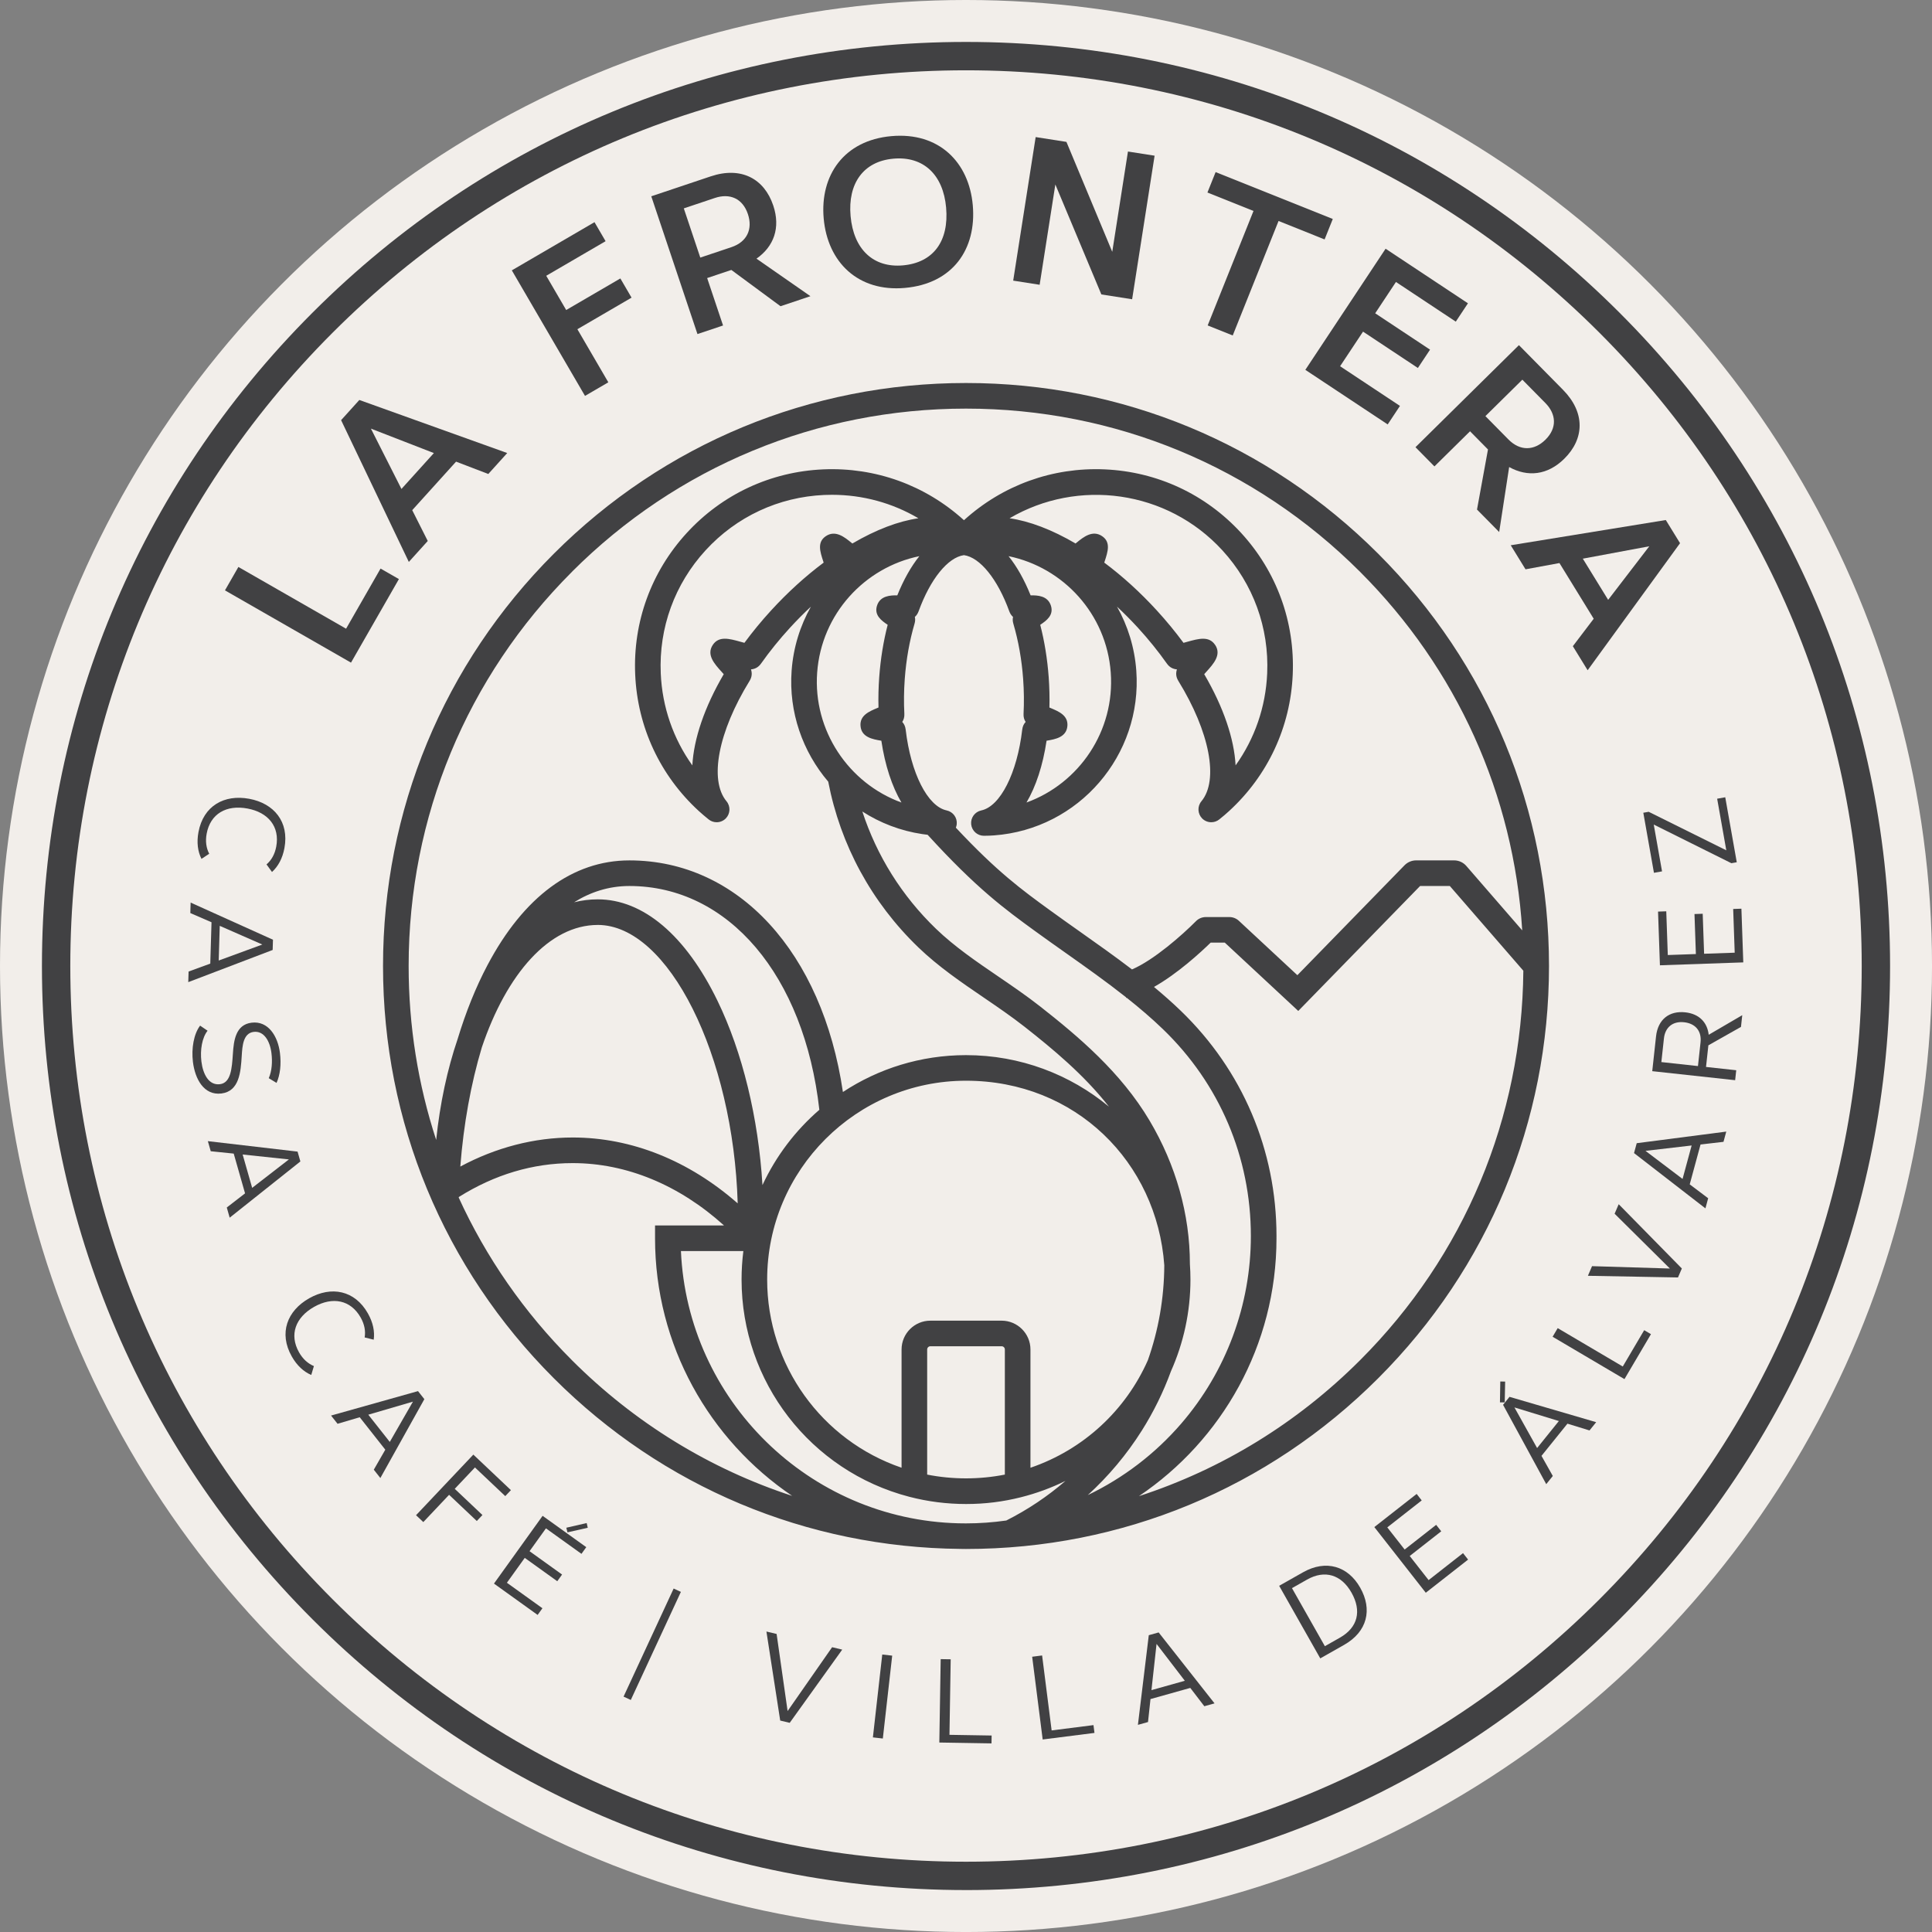
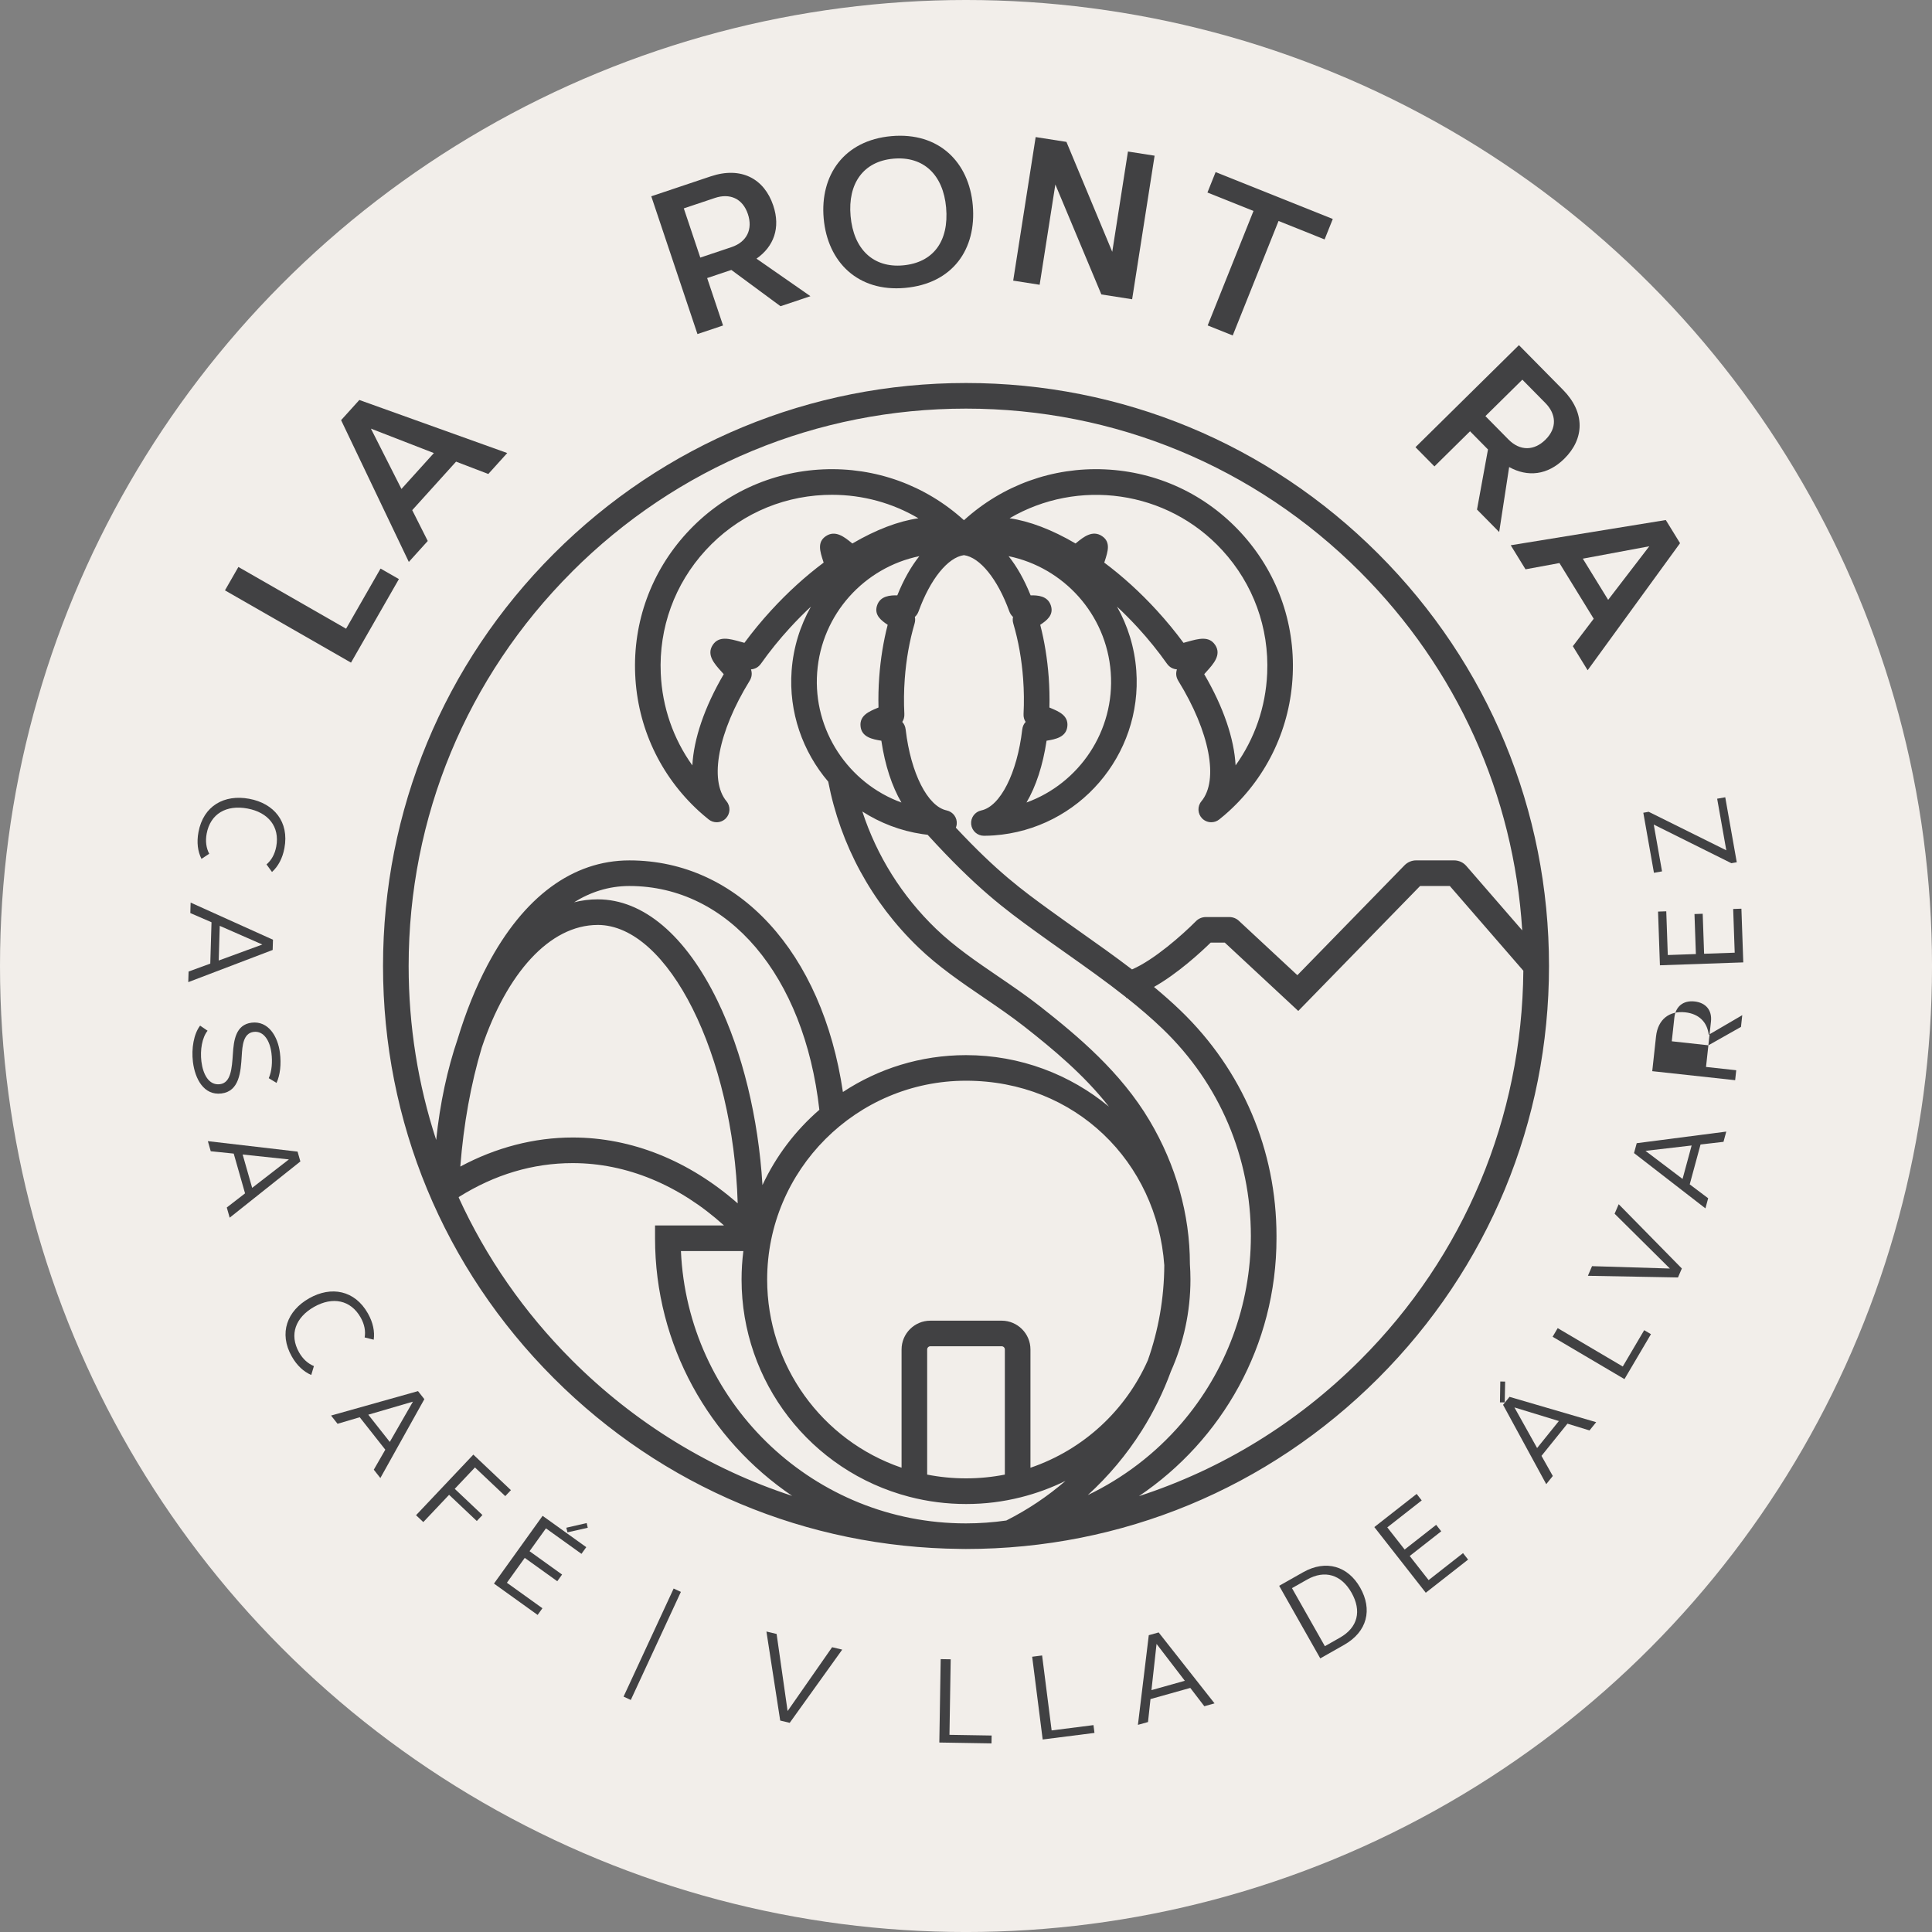
<svg xmlns="http://www.w3.org/2000/svg" viewBox="0 0 1078.93 1078.93">
  <rect x="0" y="0" width="1078.93" height="1078.93" fill="#808080" stroke="none" />
  <defs>
    <style>
      .cls-1 {
        isolation: isolate;
      }

      .cls-2 {
        mix-blend-mode: multiply;
      }

      .cls-3 {
        fill: #f2eeea;
      }

      .cls-4 {
        fill: #414143;
      }
    </style>
  </defs>
  <g class="cls-1">
    <g id="Layer_2">
      <g id="Layer_2-2" data-name="Layer_2">
        <g>
          <circle class="cls-3" cx="539.47" cy="539.47" r="539.47" />
          <g class="cls-2">
-             <path class="cls-4" d="M539.47,1055.51c-137.84,0-267.43-53.68-364.9-151.15-97.47-97.47-151.15-227.06-151.15-364.9s53.68-267.43,151.15-364.9C272.03,77.1,401.63,23.42,539.47,23.42s267.43,53.68,364.9,151.15c97.47,97.47,151.15,227.06,151.15,364.9s-53.68,267.43-151.15,364.9c-97.47,97.47-227.06,151.15-364.9,151.15ZM539.47,39.26c-133.61,0-259.22,52.03-353.7,146.51-94.48,94.47-146.51,220.09-146.51,353.7s52.03,259.22,146.51,353.7c94.47,94.48,220.09,146.51,353.7,146.51s259.22-52.03,353.7-146.51c94.48-94.47,146.51-220.09,146.51-353.7s-52.03-259.22-146.51-353.7c-94.47-94.48-220.09-146.51-353.7-146.51Z" />
            <g>
              <path class="cls-4" d="M151.9,486.96l-3.07-4.23c2.74-2.33,4.63-5.63,5.44-9.95,2.07-11.12-4.44-19.1-16.08-21.26-11.78-2.19-20.71,2.92-22.78,14.04-.8,4.32-.22,8.08,1.43,11.23l-4.32,2.85c-2.08-4.11-2.76-9.18-1.69-14.93,2.74-14.72,14.43-21.21,28.36-18.62,13.8,2.57,22.39,12.82,19.65,27.54-1.07,5.76-3.53,10.24-6.94,13.33Z" />
              <path class="cls-4" d="M117.43,538.12l.69-23.08-11.83-5.14.17-5.85,45.98,20.74-.17,5.72-47.13,17.97.18-5.92,12.11-4.43ZM122.14,536.4l24.36-8.93-23.78-10.43-.58,19.35Z" />
              <path class="cls-4" d="M154.43,604.74l-4.34-2.62c1.73-3.97,2.11-9.04,1.5-14-.84-6.8-4.23-12.55-9.91-11.86-5.88.72-6.34,7.82-6.68,13.29-.55,9.19-1.38,19.88-11.35,21.11-9.84,1.21-14.75-8.18-15.91-17.62-.93-7.59.49-15.68,4.01-20.27l4.17,2.84c-3.08,3.86-4.24,10.78-3.45,17.19.86,7,4.07,13.44,10.34,12.67,6.14-.75,6.69-8.8,7.24-16.91.47-7.63,1.61-16.35,10.46-17.44,9.38-1.15,14.69,7.71,15.82,16.89.77,6.27.16,12.18-1.9,16.73Z" />
              <path class="cls-4" d="M136.85,666.43l-6.33-22.2-12.83-1.32-1.61-5.63,50.1,5.84,1.57,5.5-39.48,31.4-1.62-5.69,10.2-7.89ZM140.82,663.36l20.52-15.88-25.83-2.74,5.31,18.62Z" />
              <path class="cls-4" d="M208.71,748.16l-5.07-1.27c.6-3.54-.07-7.29-2.23-11.12-5.56-9.85-15.67-11.79-25.98-5.96-10.43,5.89-14,15.54-8.44,25.39,2.16,3.82,5.03,6.33,8.31,7.69l-1.48,4.96c-4.23-1.81-8.01-5.26-10.89-10.36-7.36-13.04-2.57-25.52,9.78-32.49,12.23-6.9,25.39-4.55,32.75,8.48,2.88,5.1,3.88,10.11,3.24,14.67Z" />
              <path class="cls-4" d="M215.18,809.59l-14.3-18.13-12.37,3.66-3.63-4.6,48.56-13.65,3.54,4.49-24.57,44.05-3.67-4.65,6.43-11.18ZM217.68,805.24l12.93-22.49-24.93,7.29,11.99,15.2Z" />
              <path class="cls-4" d="M265.24,819.5l-11.29,11.94,15.47,14.63-3.15,3.34-15.47-14.63-14.4,15.23-4.06-3.84,32-33.84,20.98,19.84-3.15,3.34-16.92-16Z" />
              <path class="cls-4" d="M304.89,853.51l-9.16,12.76,18.16,13.04-2.68,3.73-18.16-13.04-9.97,13.89,19.84,14.24-2.68,3.73-24.38-17.5,27.16-37.84,24.38,17.5-2.68,3.73-19.84-14.24Z" />
              <path class="cls-4" d="M380.24,888.99l-27.97,60.36-4.04-1.87,27.97-60.36,4.04,1.87Z" />
              <path class="cls-4" d="M470.34,921.24l-29.32,40.88-5.31-1.27-7.7-49.72,5.69,1.36,6.14,43.05,24.86-35.65,5.63,1.34Z" />
-               <path class="cls-4" d="M493.02,970.88l-5.55-.63,5.23-46.28,5.55.63-5.23,46.28Z" />
              <path class="cls-4" d="M553.78,969.21l-.07,4.39-29.14-.48.76-46.57,5.59.09-.69,42.18,23.55.39Z" />
              <path class="cls-4" d="M610.66,963.39l.55,4.36-28.92,3.67-5.87-46.21,5.55-.71,5.32,41.86,23.37-2.97Z" />
              <path class="cls-4" d="M664.72,942.62l-22.23,6.23-1.38,12.82-5.64,1.58,6.07-50.07,5.51-1.55,31.21,39.62-5.7,1.6-7.85-10.24ZM661.67,938.64l-15.79-20.59-2.85,25.81,18.64-5.23Z" />
              <path class="cls-4" d="M759.61,886.65c6.86,12.1,4.1,24.52-9.04,31.97l-13.26,7.51-22.96-40.53,13.26-7.51c13.03-7.38,25.24-3.37,32,8.56ZM754.74,889.4c-5.67-10.02-14.88-12.9-24.84-7.26l-8.39,4.76,18.37,32.42,8.39-4.76c10.07-5.71,12.25-14.97,6.47-25.16Z" />
              <path class="cls-4" d="M774.74,852.98l9.69,12.36,17.6-13.79,2.83,3.61-17.6,13.79,10.55,13.46,19.22-15.06,2.83,3.61-23.63,18.51-28.73-36.67,23.63-18.51,2.83,3.62-19.22,15.06Z" />
              <path class="cls-4" d="M875.34,795.05l-14.49,17.98,6.32,11.24-3.67,4.56-24.11-44.3,3.59-4.46,48.41,14.15-3.72,4.61-12.33-3.78ZM870.55,793.58l-24.81-7.6,12.66,22.68,12.15-15.08Z" />
              <path class="cls-4" d="M918.2,742.84l3.78,2.23-14.8,25.1-40.12-23.66,2.84-4.81,36.34,21.43,11.96-20.29Z" />
              <path class="cls-4" d="M903.97,672.5l35.26,35.89-2.16,5.01-50.3-.93,2.31-5.38,43.47,1.32-30.87-30.6,2.29-5.32Z" />
              <path class="cls-4" d="M949.68,639.13l-6.05,22.28,10.3,7.76-1.53,5.65-39.87-30.88,1.5-5.52,50.01-6.48-1.55,5.72-12.81,1.49ZM944.7,639.7l-25.77,3,20.7,15.68,5.07-18.68Z" />
-               <path class="cls-4" d="M954.05,583.74l-1.32,12.1,16.87,1.84-.6,5.56-46.3-5.04,2.11-19.38c1.05-9.66,7.53-14.44,16.33-13.48,7.81.85,12.3,5.62,13.09,12.53l18.73-10.94-.71,6.55-18.18,10.27ZM948.23,595.35l1.44-13.23c.71-6.48-3-10.57-9.15-11.24-6.48-.71-10.62,2.93-11.29,9.01l-1.44,13.23,20.44,2.23Z" />
+               <path class="cls-4" d="M954.05,583.74l-1.32,12.1,16.87,1.84-.6,5.56-46.3-5.04,2.11-19.38c1.05-9.66,7.53-14.44,16.33-13.48,7.81.85,12.3,5.62,13.09,12.53l18.73-10.94-.71,6.55-18.18,10.27Zl1.44-13.23c.71-6.48-3-10.57-9.15-11.24-6.48-.71-10.62,2.93-11.29,9.01l-1.44,13.23,20.44,2.23Z" />
              <path class="cls-4" d="M931.37,533.34l15.7-.55-.78-22.34,4.59-.16.78,22.34,17.09-.6-.85-24.41,4.59-.16,1.05,29.99-46.55,1.62-1.05-29.99,4.59-.16.85,24.41Z" />
              <path class="cls-4" d="M958.95,446.04l4.52-.8,6.43,36.29-3.01.53-43.35-21.58,4.63,26.14-4.52.8-5.94-33.54,3.01-.53,43.34,21.51-5.11-28.82Z" />
            </g>
            <g>
              <path class="cls-4" d="M212.51,317.51l10.26,5.88-26.75,46.66-70.39-40.36,7.5-13.07,60.14,34.48,19.26-33.59Z" />
              <path class="cls-4" d="M254.69,257.81l-24.48,27.09,8.67,17.21-10.57,11.7-37.82-79.17,10.18-11.27,82.59,29.63-10.57,11.7-17.99-6.89ZM242.3,253.02l-35.16-13.65,17.05,33.69,18.11-20.04Z" />
-               <path class="cls-4" d="M305.04,154l11.15,19.13,30.25-17.63,6.25,10.72-30.25,17.63,17.28,29.65-13.02,7.59-40.87-70.11,46.17-26.91,6.19,10.62-33.15,19.32Z" />
              <path class="cls-4" d="M408.43,150.75l-13.52,4.53,8.88,26.49-14.29,4.79-25.79-76.94,33.19-11.13c16.93-5.67,29.88,1.23,34.93,16.29,4.16,12.42.33,22.88-9.37,29.67l30.13,20.96-16.71,5.6-27.46-20.26ZM391.08,143.85l17.37-5.82c8.79-2.95,12.01-10.14,9.21-18.49-2.95-8.79-10.18-11.75-18.42-8.99l-17.37,5.82,9.21,27.48Z" />
              <path class="cls-4" d="M543.25,114.59c2.17,24.48-11.12,43.82-37.92,46.2-26.1,2.32-43.17-14.32-45.34-38.81-2.13-24.02,11.26-43.6,37.82-45.96,26.56-2.36,43.31,14.55,45.44,38.56ZM475.01,120.65c1.66,18.71,12.82,29.01,29.21,27.55,16.97-1.51,25.81-13.46,24.14-32.29-1.62-18.25-12.57-28.8-29.43-27.3-16.74,1.49-25.54,13.79-23.92,32.04Z" />
              <path class="cls-4" d="M644.79,86.95l-12.55,80.17-17.18-2.69-25.7-61.41-8.77,56.01-14.77-2.31,12.55-80.17,17.18,2.69,25.59,61.39,8.77-56.01,14.89,2.33Z" />
              <path class="cls-4" d="M739.73,133.71l-25.72-10.3-25.59,63.93-13.99-5.6,25.59-63.93-25.72-10.3,4.57-11.41,65.43,26.19-4.57,11.41Z" />
-               <path class="cls-4" d="M779.57,157.47l-11.59,17.49,30.63,20.3-6.79,10.24-30.63-20.3-12.81,19.32,33.43,22.16-6.85,10.34-45.99-30.48,44.82-67.64,45.99,30.48-6.79,10.24-33.43-22.16Z" />
              <path class="cls-4" d="M830.96,251l-10.01-10.15-19.89,19.62-10.58-10.73,57.77-56.99,24.59,24.92c12.54,12.71,12.03,27.38.72,38.53-9.33,9.2-20.4,10.35-30.77,4.63l-5.57,36.28-12.38-12.55,6.13-33.57ZM829.53,232.38l12.86,13.04c6.51,6.6,14.39,6.33,20.66.14,6.6-6.51,6.08-14.3-.03-20.49l-12.86-13.04-20.63,20.35Z" />
              <path class="cls-4" d="M890.01,345.54l-19.13-31.1-18.95,3.49-8.26-13.43,86.6-14.09,7.96,12.93-51.61,70.96-8.26-13.43,11.66-15.34ZM898.08,334.99l22.97-29.92-37.12,6.92,14.15,23Z" />
            </g>
            <path class="cls-4" d="M837.85,771.49l2.7.06-.23,11.62h-2.67s.19-11.67.19-11.67Z" />
            <path class="cls-4" d="M327.63,850.54l.6,2.64-11.33,2.57-.63-2.59,11.37-2.61Z" />
            <path class="cls-4" d="M769.68,309.25c-61.49-61.49-143.25-95.36-230.21-95.36s-168.72,33.87-230.21,95.36-95.36,143.25-95.36,230.21,33.87,168.72,95.36,230.21c60.75,60.75,141.29,94.51,227.08,95.32,1,.02,2,.04,3,.04.02,0,.04,0,.06,0s.04,0,.07,0c86.96,0,168.72-33.87,230.21-95.36,61.49-61.49,95.36-143.25,95.36-230.21s-33.87-168.72-95.36-230.21ZM319.36,319.36c58.79-58.79,136.96-91.17,220.1-91.17s161.31,32.38,220.1,91.17c54.08,54.08,85.79,124.55,90.53,200.21l-31.21-35.97c-1.71-1.98-4.2-3.12-6.83-3.12h-21.22c-2.41,0-4.76.99-6.46,2.73l-59.85,61.39-32.63-30.34c-1.46-1.37-3.37-2.13-5.38-2.13h-13.06c-2.13,0-4.13.83-5.58,2.32-7.63,7.7-23.5,21.7-35.71,26.93-9.49-7.26-19.24-14.15-28.82-20.92-5.6-3.96-11.4-8.06-16.97-12.11-15.64-11.37-29.48-21.44-52.58-46.14.23-.59.42-1.2.49-1.86.4-3.65-2.03-7.01-5.63-7.77-10.63-2.25-20.04-20.81-22.88-45.13-.22-1.86-.91-3.24-1.91-4.29.81-1.21,1.27-2.68,1.17-4.5-.33-6.36-.26-12.93.23-19.52.8-10.86,2.64-21.24,5.46-30.84.42-1.42.44-2.66.17-3.77.88-.77,1.61-1.8,2.11-3.18,6.52-17.98,16.37-30.1,25.31-31.33,8.94,1.23,18.79,13.35,25.31,31.33.5,1.38,1.23,2.41,2.11,3.18-.27,1.11-.25,2.35.17,3.77,2.83,9.61,4.67,19.98,5.47,30.84.48,6.59.56,13.16.23,19.52-.1,1.82.36,3.29,1.17,4.5-1,1.05-1.69,2.43-1.91,4.29-2.84,24.32-12.25,42.89-22.88,45.14-3.59.76-6.02,4.12-5.63,7.77.4,3.63,3.46,6.38,7.11,6.38h.06c2.12-.02,3.9-.08,5.61-.21,47.27-3.47,82.9-44.76,79.43-92.02-.95-12.98-4.77-25.07-10.77-35.73,3.98,3.71,7.88,7.64,11.67,11.77,5.89,6.43,11.33,13.16,16.17,20.01,1.52,2.15,3.43,3.06,5.63,3.26-.68,2.05-.6,4.18.79,6.44,17.5,28.41,22.68,55.42,12.88,67.2-2.35,2.82-2.17,6.97.4,9.59,1.39,1.41,3.24,2.13,5.1,2.13,1.58,0,3.16-.52,4.48-1.58,2.12-1.7,3.85-3.18,5.46-4.66,21.64-19.83,34.27-46.9,35.55-76.23,1.28-29.33-8.93-57.4-28.76-79.04-19.83-21.64-46.9-34.27-76.23-35.55-29.13-1.28-57.02,8.81-78.61,28.39-21.58-19.58-49.47-29.66-78.61-28.39-29.33,1.28-56.4,13.91-76.23,35.55-19.83,21.64-30.05,49.71-28.76,79.04,1.28,29.33,13.91,56.4,35.55,76.23,1.61,1.47,3.35,2.95,5.46,4.66,1.32,1.06,2.9,1.58,4.48,1.58,1.86,0,3.71-.72,5.1-2.13,2.57-2.62,2.75-6.76.4-9.59-9.8-11.79-4.63-38.79,12.88-67.2,1.39-2.26,1.47-4.39.79-6.44,2.2-.2,4.11-1.12,5.63-3.27,4.84-6.85,10.29-13.58,16.17-20,3.79-4.14,7.69-8.06,11.67-11.77-6,10.66-9.82,22.75-10.77,35.73-1.71,23.27,6.21,45.31,20.44,62.01,6.83,35.39,24.18,67.35,50.31,92.53,11.15,10.74,24.04,19.53,36.51,28.03,7.65,5.22,15.56,10.61,22.79,16.29,15.81,12.43,33.21,26.84,47.16,44.64-21.69-17.96-49.52-28.77-79.82-28.77-25.37,0-49,7.58-68.75,20.59-11.47-77.88-58.33-129.34-119.23-129.34-31.63,0-59.04,20.23-79.27,58.5-6.52,12.33-12.1,26.21-16.64,41.2-5.76,16.92-9.88,35.95-12,56.41-10.12-30.94-15.38-63.63-15.38-97.12,0-83.14,32.38-161.31,91.17-220.1ZM628.89,557.29c.11-.02.22-.05.33-.07,7.04,5.59,13.85,11.38,20.19,17.49,31.69,30.53,49.14,71.58,49.14,115.57,0,38.42-13.79,75.59-38.83,104.66-14.58,16.93-32.43,30.48-52.24,40,11.56-10.55,21.72-22.64,30.16-36.01,6.62-10.49,12.06-21.6,16.28-33.15,7.02-15.73,10.89-33.09,10.89-51.21,0-2.91-.11-5.8-.31-8.67,0-.04,0-.07,0-.11,0-27.5-7.78-55.15-22.5-79.96-16.12-27.17-39.96-47.13-61.04-63.71-7.61-5.98-15.72-11.51-23.57-16.87-11.98-8.17-24.36-16.61-34.64-26.52-19.11-18.41-33.09-40.79-41.17-65.54,9.9,6.37,21.22,10.78,33.48,12.61.98.15,1.97.27,2.97.39,27.37,30.03,43.24,41.58,59.94,53.73,5.65,4.11,11.48,8.23,17.13,12.22,11.28,7.97,22.79,16.12,33.72,24.77l.07.38ZM535.31,850.69c-83.56-2.08-151.35-68.86-155.04-152.02h34.86c-.66,5.21-1,10.52-1,15.91,0,57.05,38.51,106.94,93.66,121.3,10.29,2.68,20.96,4.04,31.69,4.04s20.63-1.27,30.58-3.76c8.77-2.2,17.12-5.29,24.98-9.16-9.91,8.57-20.98,16.03-33.07,22.13-7.37,1.05-14.9,1.61-22.55,1.61-1.37,0-2.73-.03-4.09-.05ZM650.2,706.61c-.09,18.44-3.28,36.32-9.18,53.03-12.31,27.8-35.77,49.87-65.56,60.03v-66.04c0-8.88-7.22-16.1-16.1-16.1h-39.78c-8.88,0-16.1,7.22-16.1,16.1v66.02c-44.58-15.22-75.06-57.3-75.06-105.07,0-61.23,49.82-111.05,111.05-111.05s106.63,45.56,110.73,103.08ZM561.16,823.49c-14.24,2.81-29.14,2.81-43.38,0v-69.87c0-.99.81-1.8,1.8-1.8h39.78c.99,0,1.8.81,1.8,1.8v69.87ZM425.8,661.78c-2.28-37.46-11.15-74.16-25.14-102.95-17.74-36.49-41.48-56.59-66.85-56.59-4.5,0-8.9.56-13.21,1.64,8.92-5.58,19.19-9.09,30.89-9.09,55.36,0,97.66,50.07,106.08,124.98-13.34,11.54-24.23,25.85-31.76,42.02ZM333.8,516.53c39.58,0,75.75,73.05,78.17,155.5-27.2-23.87-59.25-36.79-92.13-36.79-21.52,0-42.95,5.58-62.78,16.23,1.83-23.63,5.91-46.2,12.01-66.53,13.89-41.19,37.73-68.4,64.74-68.4ZM402.98,375.17c.34.38.77.85,1.19,1.33-10.8,18.49-16.74,36.11-17.53,50.93-10.67-14.91-16.82-32.59-17.64-51.33-1.12-25.51,7.77-49.93,25.02-68.76,17.25-18.83,40.8-29.81,66.31-30.93,1.43-.06,2.86-.09,4.28-.09,17.17,0,33.73,4.54,48.27,13.11-11.12,1.6-23.63,6.33-36.88,14.09-.23-.19-.46-.37-.66-.54-3.73-3.02-8.83-7.17-14.17-3.55-4.93,3.34-3.23,8.55-1.43,14.06.07.21.15.45.23.7-10.24,7.65-20.09,16.61-29.33,26.69-5.35,5.84-10.35,11.91-14.92,18.11-.8-.21-1.62-.44-2.26-.62-6.17-1.72-12-3.35-15.41,1.79-3.65,5.51.9,10.55,4.93,15.01ZM678.59,360.16c-3.4-5.13-9.23-3.5-15.4-1.79-.64.18-1.47.41-2.26.62-4.57-6.19-9.57-12.27-14.92-18.11-9.24-10.09-19.09-19.05-29.33-26.69.08-.25.16-.49.23-.71,1.8-5.51,3.49-10.72-1.43-14.06-5.34-3.62-10.45.52-14.17,3.55-.2.16-.43.35-.66.54-13.23-7.75-25.73-12.48-36.84-14.09,38.03-22.3,87.87-15.88,118.83,17.91,17.25,18.83,26.14,43.25,25.02,68.76-.82,18.74-6.97,36.43-17.64,51.33-.79-14.82-6.72-32.45-17.52-50.93.42-.48.85-.95,1.19-1.33,4.02-4.45,8.58-9.5,4.92-15.01ZM596.09,405.44c.49-5.91-4.79-8.12-9.44-10.07-.18-.08-.39-.16-.6-.25.15-5.6,0-11.31-.41-17.03-.75-10.14-2.33-19.93-4.72-29.16,3.56-2.39,7.64-5.4,5.97-10.69-1.79-5.64-7.57-5.81-11.34-5.77-3.51-8.74-7.67-16.09-12.31-21.88,30.6,6.29,54.66,32.29,57.06,64.95,2.4,32.7-17.65,61.97-47.06,72.63,5.27-8.94,9.16-20.71,11.22-34.51.05,0,.1-.02.15-.03,4.62-.78,10.95-1.86,11.48-8.2ZM456.35,375.54c2.4-32.66,26.45-58.66,57.06-64.95-4.63,5.79-8.79,13.14-12.31,21.88-3.76-.04-9.55.13-11.34,5.77-1.67,5.28,2.4,8.3,5.97,10.68-2.39,9.23-3.97,19.02-4.72,29.16-.42,5.72-.56,11.43-.41,17.03-.22.09-.42.18-.6.25-4.66,1.95-9.93,4.16-9.44,10.07.52,6.34,6.86,7.42,11.48,8.2.05,0,.1.02.15.03,2.06,13.8,5.96,25.56,11.22,34.51-29.5-10.72-49.44-40.26-47.06-72.63ZM319.36,759.57c-26.74-26.73-47.99-57.49-63.24-90.88h.11s0-.22,0-.22c20-12.55,41.37-18.93,63.6-18.93,30.07,0,59.52,12.24,84.5,34.83h-38.52v7.15c0,59.81,30.41,112.64,76.59,143.86-45.88-15-87.92-40.68-123.04-75.8ZM759.57,759.57c-35.25,35.25-77.47,60.99-123.54,75.96,46.31-31.19,76.83-84.11,76.83-144.02,0-.04-.01-.08-.01-.12,0-.37.01-.74.01-1.12,0-47.91-19.01-92.61-53.52-125.86-4.77-4.6-9.77-8.99-14.9-13.25,13.25-7.47,26.14-19.37,31.66-24.75h7.89l41.03,38.16,68.04-69.79h16.59l41.06,47.32c-.68,82.16-32.97,159.3-91.14,217.47Z" />
          </g>
        </g>
      </g>
    </g>
  </g>
</svg>